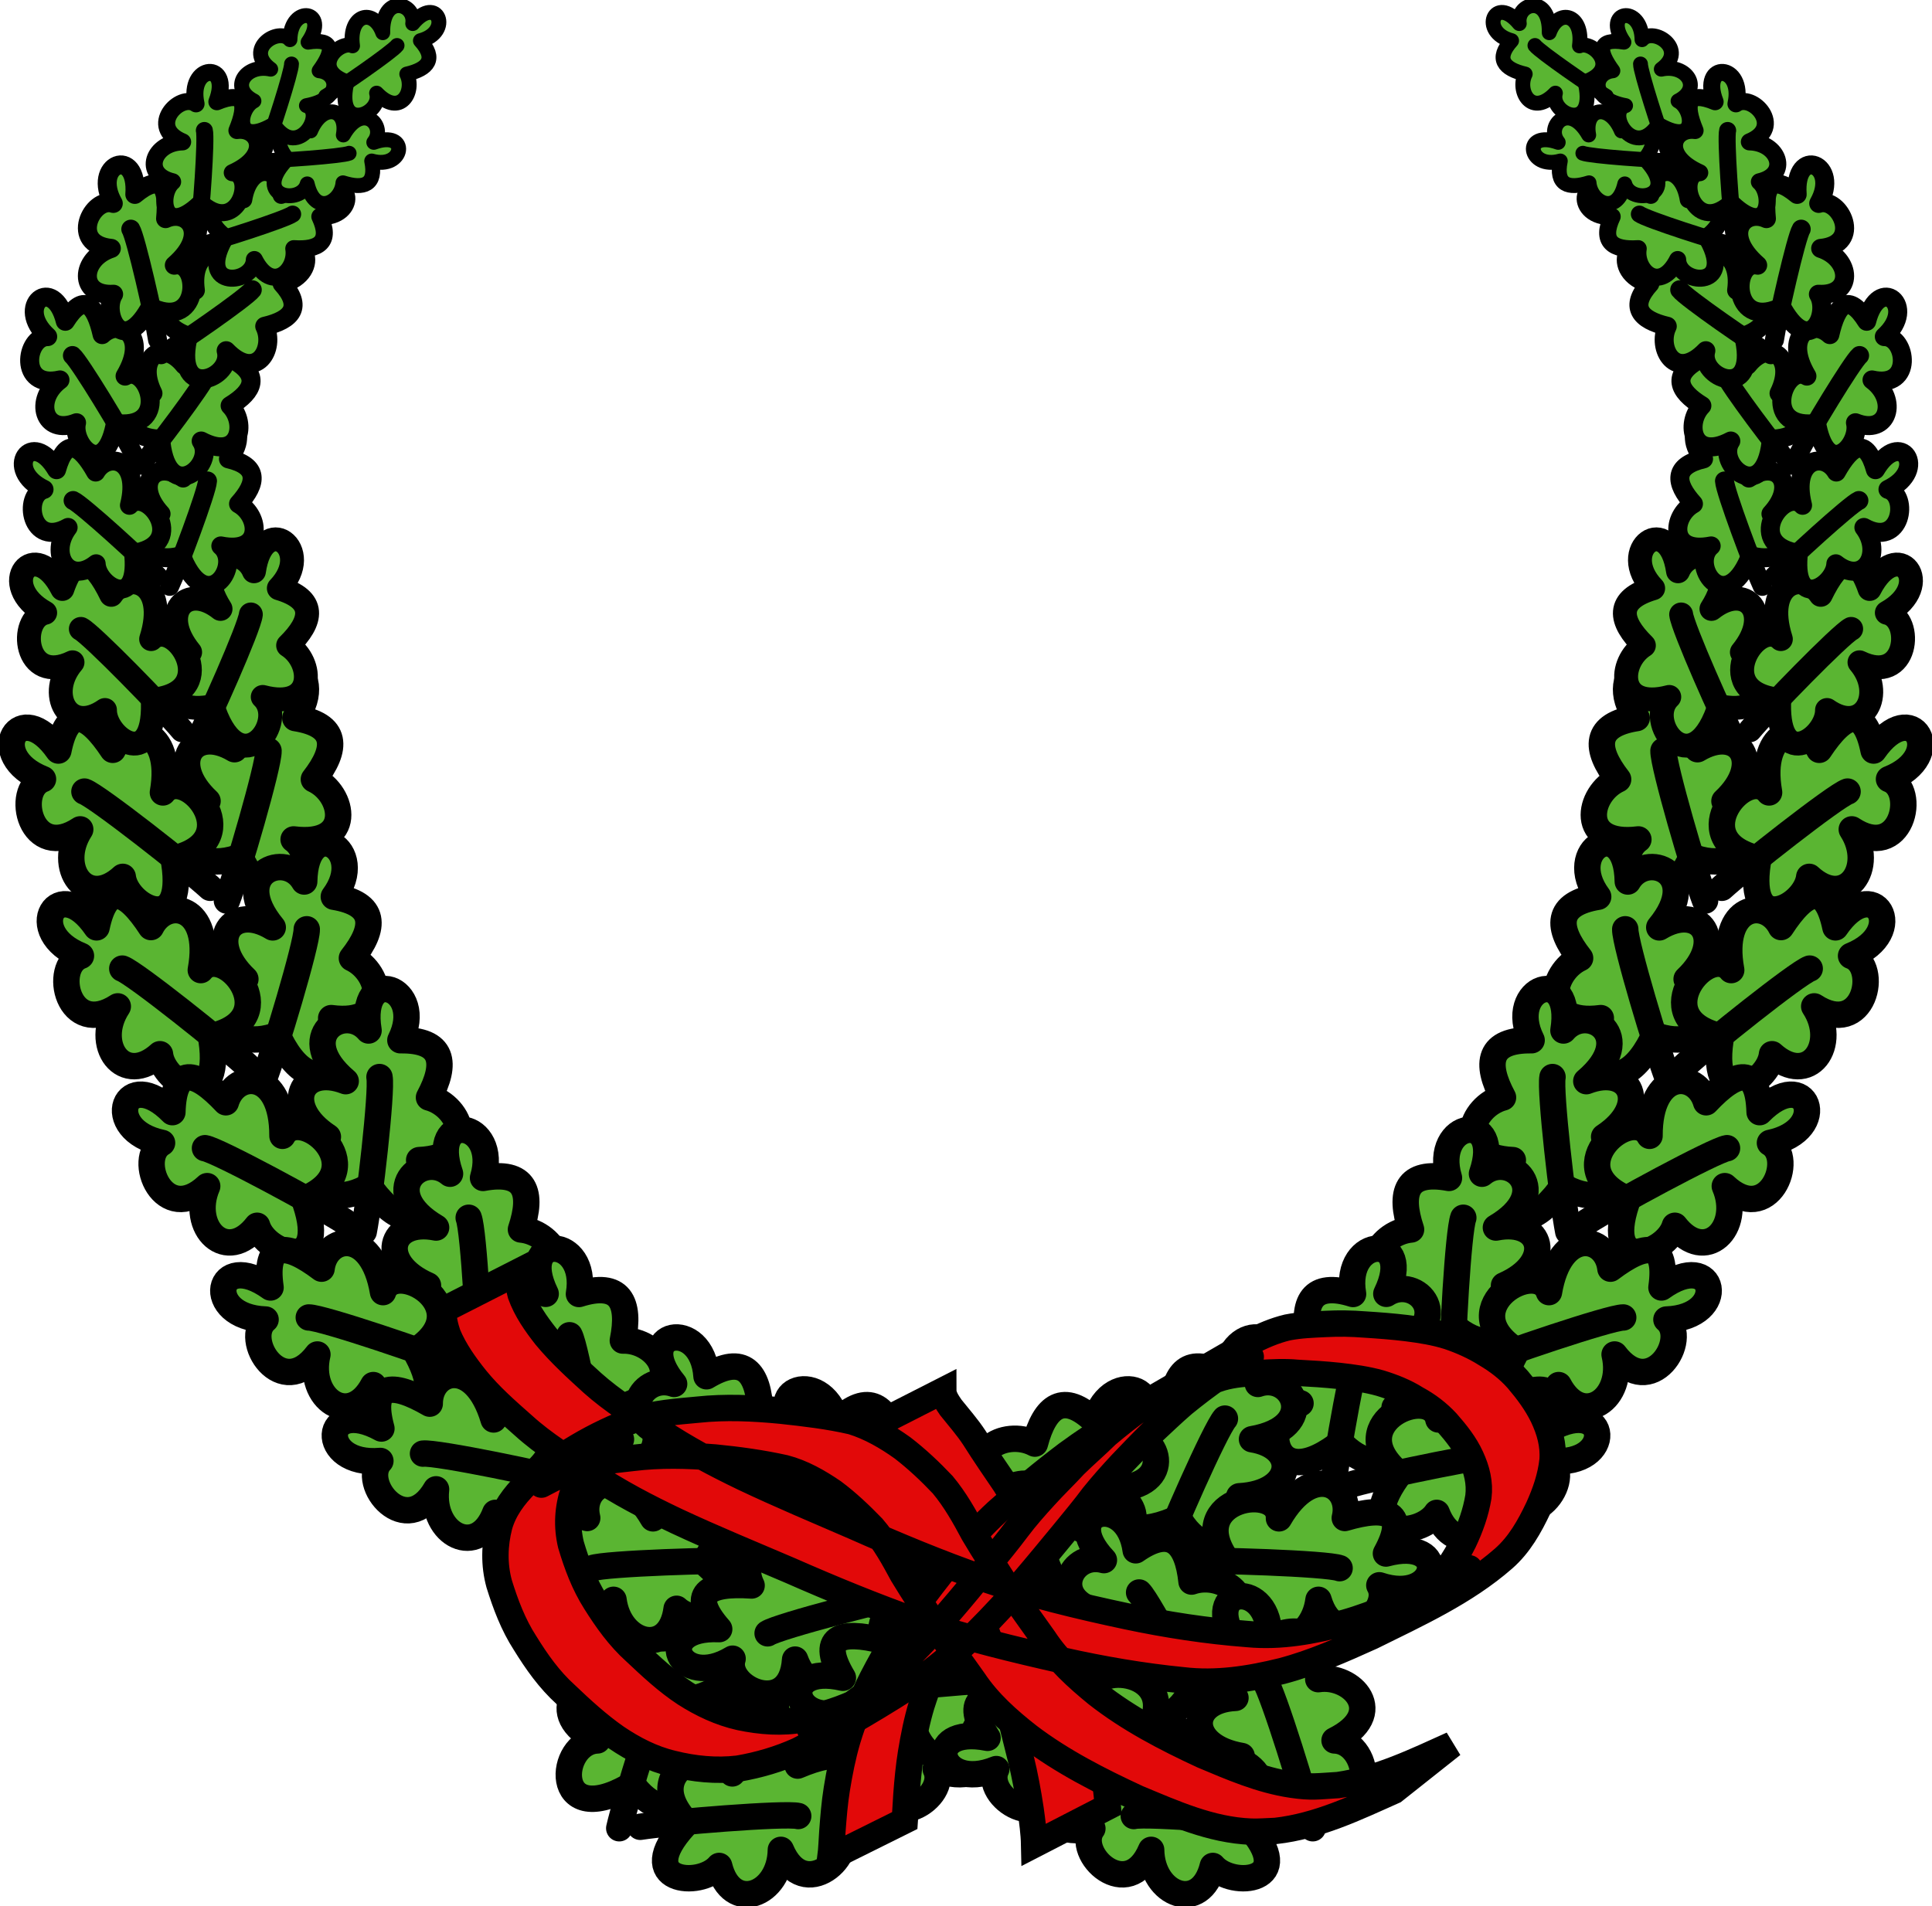
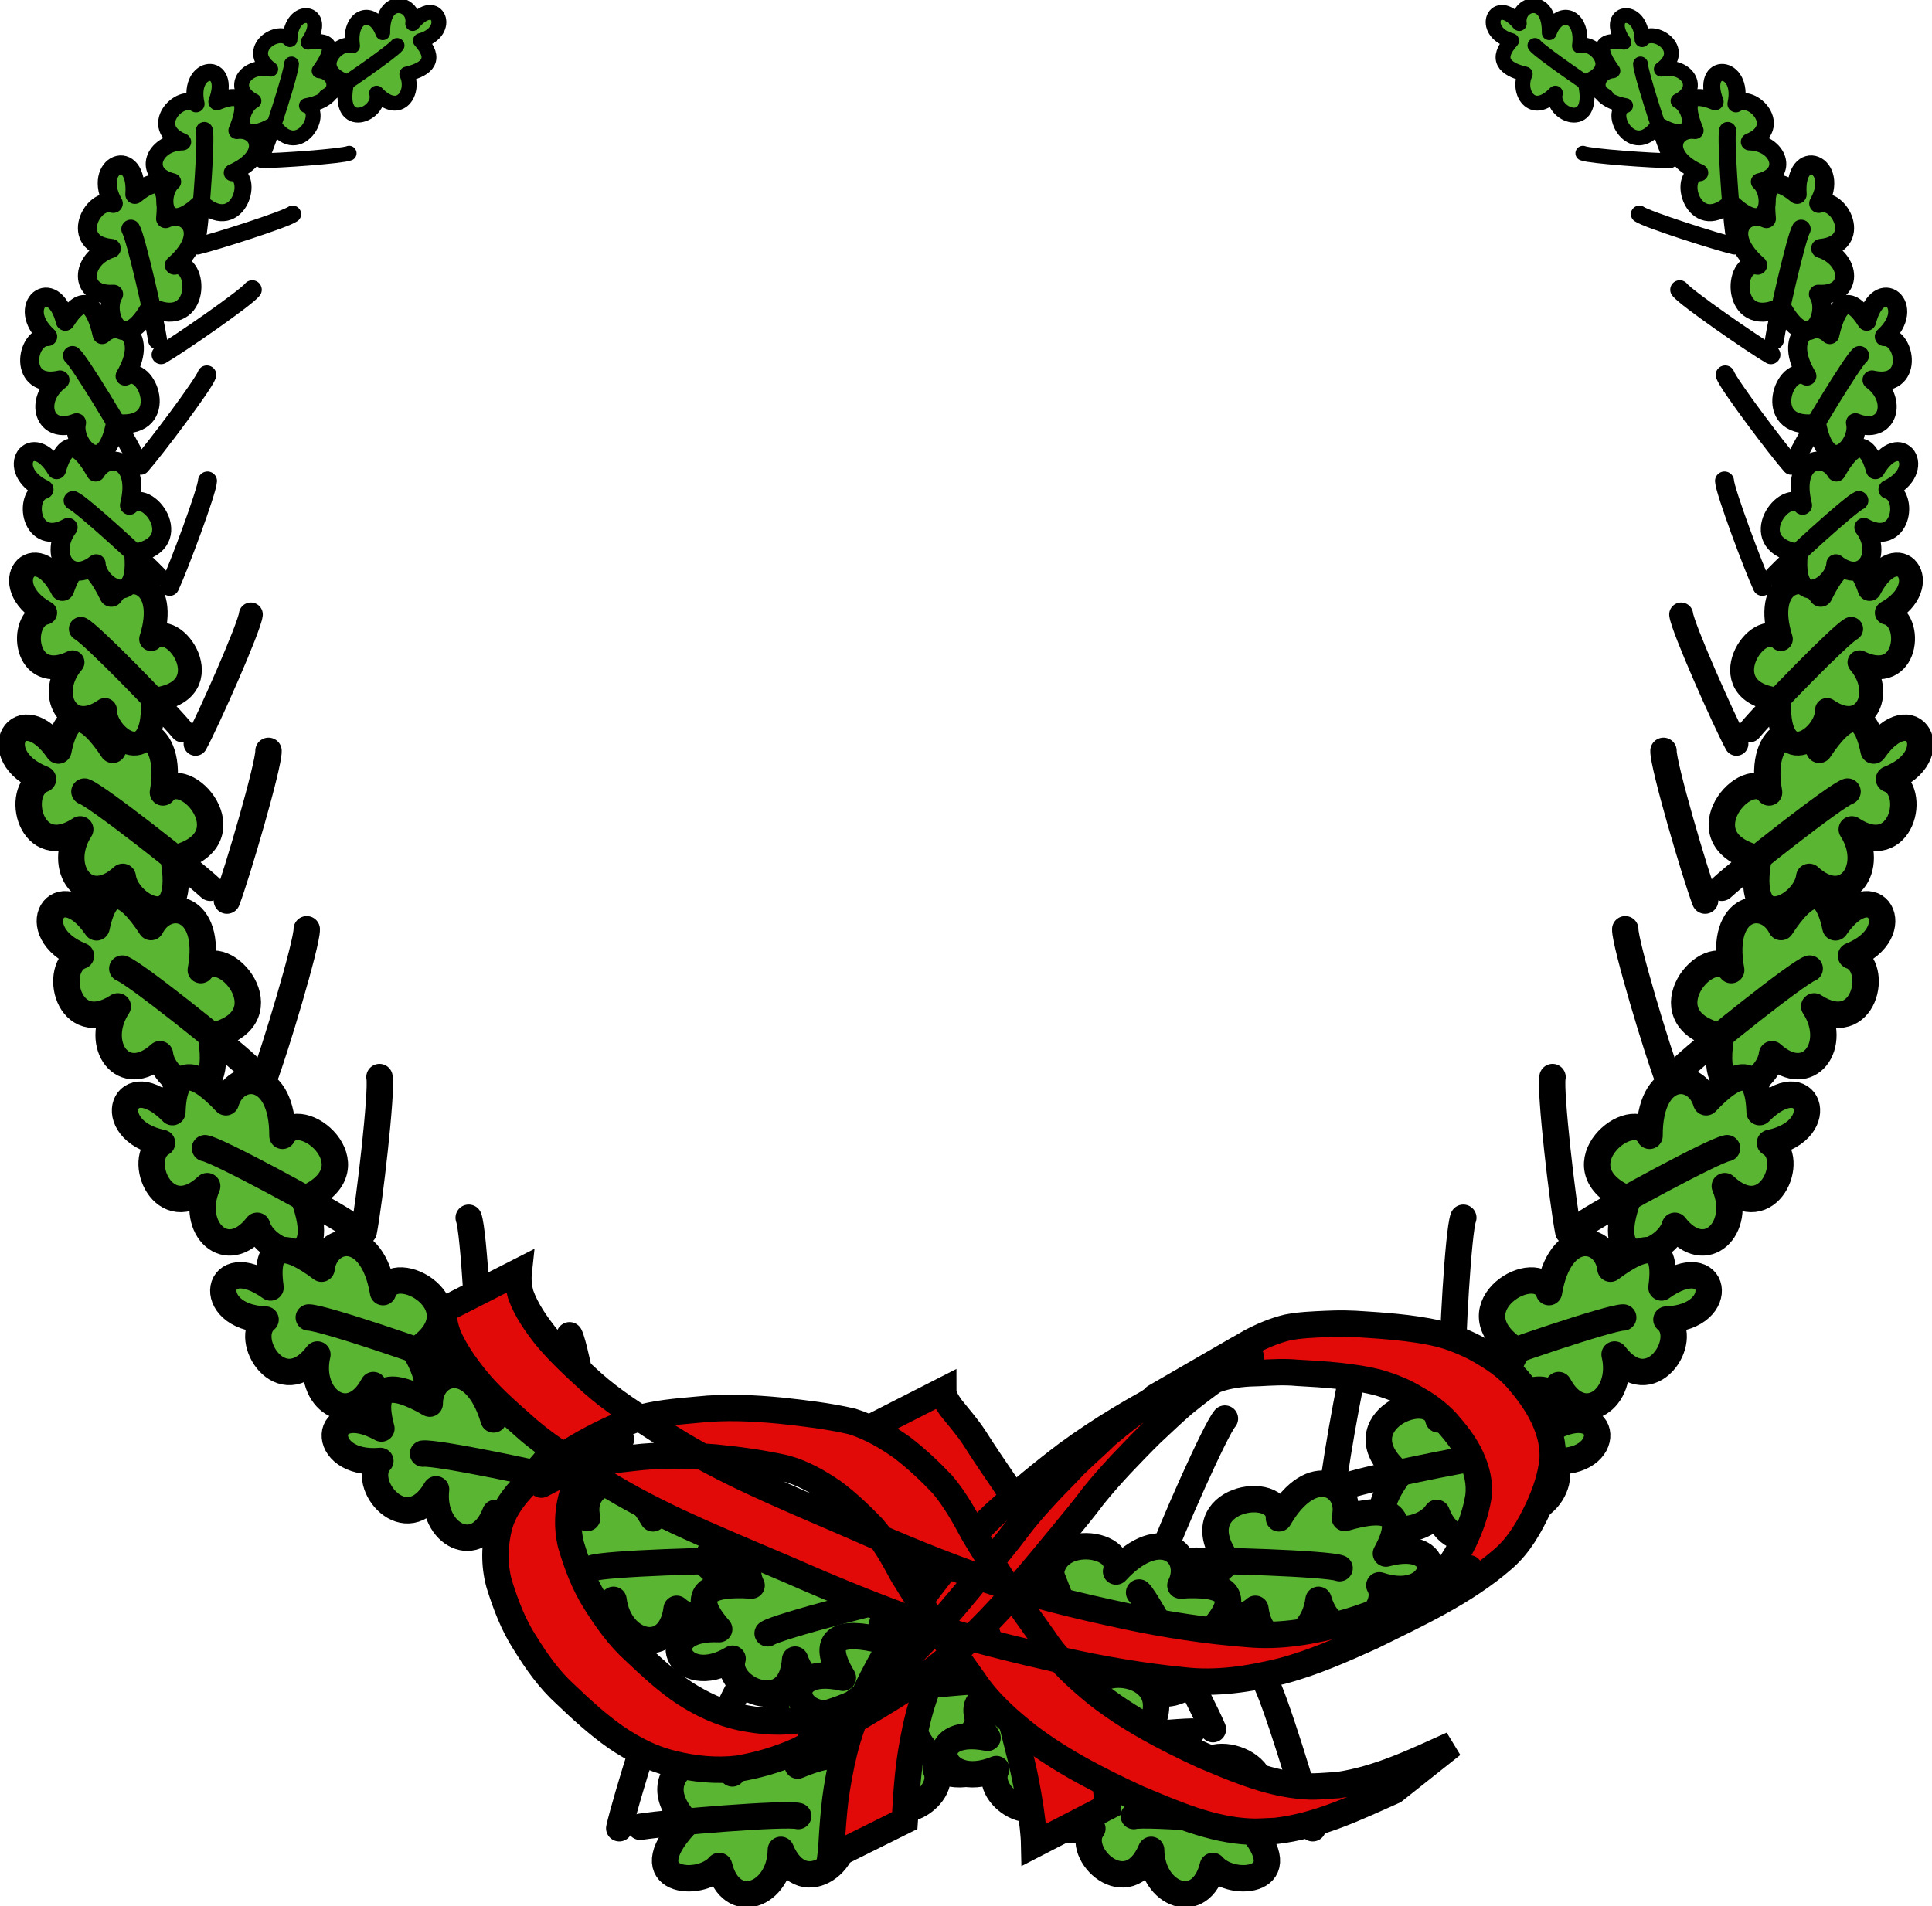
<svg xmlns="http://www.w3.org/2000/svg" xmlns:ns1="http://sodipodi.sourceforge.net/DTD/sodipodi-0.dtd" xmlns:ns2="http://www.inkscape.org/namespaces/inkscape" xmlns:xlink="http://www.w3.org/1999/xlink" width="219.637" height="216.777" id="svg2" ns1:version="0.32" ns2:version="0.46" version="1.0" ns1:docname="Couronne de chêne.svg" ns2:output_extension="org.inkscape.output.svg.inkscape">
  <defs id="defs4">
    <ns2:perspective ns1:type="inkscape:persp3d" ns2:vp_x="0 : 526.18109 : 1" ns2:vp_y="0 : 1000 : 0" ns2:vp_z="744.09448 : 526.18109 : 1" ns2:persp3d-origin="372.04724 : 350.78739 : 1" id="perspective10" />
    <radialGradient r="300" fy="226.331" fx="221.445" cy="226.331" cx="221.445" gradientTransform="matrix(1.353,0,0,1.349,-77.629,-85.747)" gradientUnits="userSpaceOnUse" id="radialGradient3163" xlink:href="#linearGradient2893" ns2:collect="always" />
    <linearGradient id="linearGradient2893">
      <stop id="stop2895" offset="0" style="stop-color:white;stop-opacity:0.314;" />
      <stop style="stop-color:white;stop-opacity:0.251;" offset="0.19" id="stop2897" />
      <stop id="stop2901" offset="0.6" style="stop-color:#6b6b6b;stop-opacity:0.125;" />
      <stop id="stop2899" offset="1" style="stop-color:black;stop-opacity:0.125;" />
    </linearGradient>
    <ns2:perspective id="perspective3926" ns2:persp3d-origin="129.50467 : 118.79008 : 1" ns2:vp_z="259.00934 : 178.18512 : 1" ns2:vp_y="0 : 1000 : 0" ns2:vp_x="0 : 178.18512 : 1" ns1:type="inkscape:persp3d" />
  </defs>
  <ns1:namedview id="base" pagecolor="#ffffff" bordercolor="#666666" borderopacity="1.0" ns2:pageopacity="0.0" ns2:pageshadow="2" ns2:zoom="1.5540715" ns2:cx="109.81845" ns2:cy="108.38838" ns2:document-units="px" ns2:current-layer="layer1" showgrid="false" ns2:window-width="1280" ns2:window-height="964" ns2:window-x="-4" ns2:window-y="-4" />
  <g ns2:label="Calque 1" ns2:groupmode="layer" id="layer1" transform="translate(-152.439,-371.996)">
    <g id="g5856" style="fill:#5ab532">
      <use height="1052.362" width="744.094" transform="matrix(-1,0,0,1,524.515,-2.2681395e-7)" id="use5854" xlink:href="#g5827" y="0" x="0" style="fill:#5ab532" />
      <g transform="matrix(0.994,-0.112,0.112,0.994,-54.49,9.219)" id="g5827" style="fill:#5ab532">
        <use x="0" y="0" xlink:href="#g5662" id="use5769" transform="matrix(0.607,0.795,-0.795,0.607,483.662,-60.23)" width="744.094" height="1052.362" style="fill:#5ab532" />
        <use x="0" y="0" xlink:href="#g5662" id="use5702" transform="matrix(0.601,0.8,-0.8,0.601,489.959,-37.437)" width="744.094" height="1052.362" style="fill:#5ab532" />
        <use x="0" y="0" xlink:href="#g5662" id="use5700" transform="matrix(0.732,0.681,-0.681,0.732,398.007,-64.321)" width="744.094" height="1052.362" style="fill:#5ab532" />
        <use x="0" y="0" xlink:href="#g5662" id="use5698" transform="matrix(0.837,0.547,-0.547,0.837,305.905,-73.615)" width="744.094" height="1052.362" style="fill:#5ab532" />
        <use x="0" y="0" xlink:href="#g5662" id="use5672" transform="matrix(0.897,0.441,-0.441,0.897,241.97,-66.978)" width="744.094" height="1052.362" style="fill:#5ab532" />
        <use x="0" y="0" xlink:href="#g5662" id="use5670" transform="matrix(0.976,0.218,-0.218,0.976,112.549,-46.05)" width="744.094" height="1052.362" style="fill:#5ab532" />
        <use x="0" y="0" xlink:href="#g5662" id="use5771" transform="matrix(0.449,0.786,-0.786,0.449,516.603,14.722)" width="744.094" height="1052.362" style="fill:#5ab532" />
        <use x="0" y="0" xlink:href="#g5662" id="use5773" transform="matrix(0.394,0.603,-0.603,0.394,424.32,74.151)" width="744.094" height="1052.362" style="fill:#5ab532" />
        <use x="0" y="0" xlink:href="#use5773" id="use5775" transform="matrix(0.959,0.284,-0.284,0.959,133.859,-45.69)" width="744.094" height="1052.362" style="fill:#5ab532" />
        <use x="0" y="0" xlink:href="#use5775" id="use5777" transform="matrix(0.949,0.314,-0.314,0.949,150.139,-44.822)" width="744.094" height="1052.362" style="fill:#5ab532" />
        <use x="0" y="0" xlink:href="#use5777" id="use5779" transform="matrix(0.857,0.261,-0.261,0.857,142.146,2.428)" width="744.094" height="1052.362" style="fill:#5ab532" />
        <use x="0" y="0" xlink:href="#use5779" id="use5781" transform="matrix(0.849,0.207,-0.207,0.849,121.816,15.552)" width="744.094" height="1052.362" style="fill:#5ab532" />
        <g transform="matrix(-0.217,0.52,-0.52,-0.217,548.241,302.645)" id="g5787" style="fill:#5ab532">
          <path style="fill:#5ab532;fill-opacity:1;fill-rule:evenodd;stroke:#000000;stroke-width:3;stroke-linecap:butt;stroke-linejoin:round;stroke-miterlimit:4;stroke-dasharray:none;stroke-opacity:1" d="M 378.671,488.743 C 381.256,484.558 383.726,485.615 385.906,489.5 C 388.764,486.881 394.764,488.273 391.307,494.269 C 395.113,491.919 401.301,499.831 391.325,500.614 L 390.752,501.018 C 390.086,508.332 383.091,504.447 383.501,501.594 C 377.686,504.197 374.831,499.725 379.253,496.484 C 371.666,498.836 371.622,491.756 375.793,491.197 C 368.638,488.111 375.164,482.903 378.671,488.743 z" id="path5789" ns1:nodetypes="ccccccccc" />
          <path style="fill:#5ab532;fill-opacity:1;fill-rule:evenodd;stroke:#000000;stroke-width:3;stroke-linecap:round;stroke-linejoin:round;stroke-miterlimit:4;stroke-dasharray:none;stroke-opacity:1" d="M 394.775,503.95 C 392.42,501.699 382.432,493.581 380.923,492.995" id="path5791" ns1:nodetypes="cc" />
        </g>
        <g id="g5662" style="fill:#5ab532">
          <g transform="matrix(0.934,0.358,-0.358,0.934,62.706,-37.299)" id="g5654" style="fill:#5ab532">
-             <path style="fill:#5ab532;fill-opacity:1;fill-rule:evenodd;stroke:#000000;stroke-width:3;stroke-linecap:butt;stroke-linejoin:round;stroke-miterlimit:4;stroke-dasharray:none;stroke-opacity:1" d="M 378.671,488.743 C 381.256,484.558 383.726,485.615 385.906,489.5 C 388.764,486.881 394.764,488.273 391.307,494.269 C 395.113,491.919 401.301,499.831 391.325,500.614 L 390.752,501.018 C 390.086,508.332 383.091,504.447 383.501,501.594 C 377.686,504.197 374.831,499.725 379.253,496.484 C 371.666,498.836 371.622,491.756 375.793,491.197 C 368.638,488.111 375.164,482.903 378.671,488.743 z" id="path5082" ns1:nodetypes="ccccccccc" />
            <path style="fill:#5ab532;fill-opacity:1;fill-rule:evenodd;stroke:#000000;stroke-width:3;stroke-linecap:round;stroke-linejoin:round;stroke-miterlimit:4;stroke-dasharray:none;stroke-opacity:1" d="M 394.775,503.95 C 392.42,501.699 382.432,493.581 380.923,492.995" id="path5084" ns1:nodetypes="cc" />
          </g>
          <g transform="matrix(-0.783,-0.622,0.622,-0.783,304.545,1268.733)" id="g5658" style="fill:#5ab532">
            <path style="fill:#5ab532;fill-opacity:1;fill-rule:evenodd;stroke:#000000;stroke-width:3;stroke-linecap:butt;stroke-linejoin:round;stroke-miterlimit:4;stroke-dasharray:none;stroke-opacity:1" d="M 492.365,492.644 C 497.475,494.18 496.36,496.402 491.874,498.805 C 495.142,500.803 493.827,506.027 486.521,504.03 C 489.522,506.861 480.485,513.214 478.995,504.991 L 478.483,504.572 C 469.77,505.106 473.985,498.679 477.392,498.596 C 473.978,494.124 479.122,491.071 483.215,494.284 C 479.998,488.292 488.395,487.2 489.293,490.603 C 492.551,484.162 499.096,488.841 492.365,492.644 z" id="path5088" ns1:nodetypes="ccccccccc" />
            <path style="fill:#5ab532;fill-opacity:1;fill-rule:evenodd;stroke:#000000;stroke-width:3;stroke-linecap:round;stroke-linejoin:round;stroke-miterlimit:4;stroke-dasharray:none;stroke-opacity:1" d="M 475.232,508.373 C 477.77,506.068 486.838,496.508 487.447,495.16" id="path5090" ns1:nodetypes="cc" ns2:transform-center-x="3.1919957" ns2:transform-center-y="3.5361191" />
          </g>
        </g>
        <use x="0" y="0" xlink:href="#g5662" id="use5821" transform="matrix(0.984,0.181,-0.181,0.984,121.345,-24.51)" width="744.094" height="1052.362" style="fill:#5ab532" />
        <use x="0" y="0" xlink:href="#g5662" id="use5823" transform="matrix(0.988,0.152,-0.152,0.988,119.294,-11.652)" width="744.094" height="1052.362" style="fill:#5ab532" />
        <use x="0" y="0" xlink:href="#use5823" id="use5825" transform="matrix(0.984,0.18,-0.18,0.984,121.468,-28.417)" width="744.094" height="1052.362" style="fill:#5ab532" />
      </g>
    </g>
    <path style="opacity:1;fill:#e20909;fill-opacity:1;fill-rule:evenodd;stroke:#000000;stroke-width:3;stroke-linecap:round;stroke-linejoin:miter;stroke-miterlimit:4;stroke-dasharray:none;stroke-opacity:1" id="path6043" d="M 259.675,530.11 C 259.676,530.812 260.158,531.491 260.538,532.05 C 261.444,533.189 262.407,534.268 263.205,535.488 C 264.33,537.274 265.525,539.014 266.712,540.759 C 268.108,543.002 269.387,545.32 270.501,547.715 C 271.537,549.966 272.406,552.286 273.285,554.601 C 274.055,556.602 274.543,558.685 274.996,560.774 C 275.52,563.02 276.094,565.253 276.659,567.488 C 277.165,569.439 277.566,571.414 277.9,573.4 C 278.116,574.739 278.289,576.085 278.387,577.438 L 270.004,581.759 C 269.976,580.429 269.788,579.109 269.61,577.791 C 269.313,575.818 268.955,573.854 268.474,571.916 C 267.915,569.673 267.356,567.429 266.774,565.191 C 266.314,563.145 265.881,561.089 265.147,559.118 C 264.311,556.811 263.466,554.505 262.43,552.277 C 261.354,549.924 260.122,547.637 258.729,545.457 C 257.506,543.725 256.239,542.024 255.086,540.246 C 254.269,539.045 253.283,537.988 252.375,536.858 C 251.85,536.126 251.366,535.344 251.114,534.472 L 259.675,530.11 z" />
    <path style="opacity:1;fill:#e20909;fill-opacity:1;fill-rule:evenodd;stroke:#000000;stroke-width:3;stroke-linecap:round;stroke-linejoin:miter;stroke-miterlimit:4;stroke-dasharray:none;stroke-opacity:1" id="path6045" d="M 278.464,535.89 C 293.48,526.993 285.62,531.694 282.342,533.958 C 279.504,535.995 276.797,538.205 274.164,540.498 C 271.004,543.3 268.302,546.545 265.752,549.896 C 263.531,552.775 261.625,555.858 259.958,559.084 C 258.847,561.267 257.954,563.548 257.211,565.88 C 256.673,567.652 256.313,569.47 256.012,571.295 C 255.757,572.871 255.607,574.46 255.487,576.051 C 255.416,577.038 255.375,578.027 255.301,579.015 L 246.846,583.217 C 246.97,582.236 246.995,581.249 247.066,580.262 C 247.186,578.645 247.315,577.027 247.572,575.424 C 247.876,573.551 248.243,571.686 248.777,569.863 C 249.505,567.448 250.452,565.106 251.593,562.855 C 253.294,559.567 255.203,556.401 257.466,553.463 C 260.003,550.084 262.666,546.788 265.777,543.912 C 268.332,541.622 270.975,539.436 273.711,537.365 C 277.578,534.529 281.652,532.116 285.945,529.906 L 278.464,535.89 z" />
    <path style="opacity:1;fill:#e20909;fill-opacity:1;fill-rule:evenodd;stroke:#000000;stroke-width:3;stroke-linecap:round;stroke-linejoin:miter;stroke-miterlimit:4;stroke-dasharray:none;stroke-opacity:1" id="path6041" d="M 211.415,516.597 C 211.318,517.49 211.396,518.343 211.635,519.206 C 212.274,520.973 213.359,522.52 214.513,523.984 C 216.104,525.897 217.94,527.573 219.775,529.244 C 222.097,531.318 224.751,532.966 227.352,534.661 C 230.399,536.707 233.647,538.426 236.949,540.017 C 241.133,542.003 245.407,543.794 249.656,545.634 C 254.416,547.747 259.226,549.749 264.143,551.466 C 269.495,553.286 274.993,554.616 280.516,555.789 C 285.059,556.75 289.647,557.458 294.277,557.81 C 298.055,558.166 301.729,557.475 305.358,556.506 C 308.898,555.497 312.232,553.921 315.565,552.388 C 316.06,552.143 317.721,551.322 318.226,551.049 C 318.636,550.827 319.843,550.12 319.437,550.351 C 307.166,557.326 312.151,554.732 314.784,552.685 C 316.585,551.243 317.808,549.342 318.832,547.309 C 319.608,545.68 320.215,543.982 320.509,542.201 C 320.709,540.617 320.326,539.134 319.672,537.708 C 318.993,536.216 317.985,534.964 316.917,533.742 C 315.908,532.652 314.742,531.772 313.441,531.065 C 312.161,530.26 310.768,529.71 309.328,529.272 C 307.804,528.846 306.236,528.631 304.668,528.454 C 303.083,528.285 301.492,528.186 299.9,528.103 C 298.466,527.968 297.037,528.051 295.604,528.129 C 294.14,528.156 292.71,528.262 291.301,528.669 C 289.879,529.112 288.554,529.757 287.277,530.515 C 298.862,523.838 295.514,525.77 285.862,531.321 C 283.407,532.733 290.766,528.485 293.227,527.084 C 293.471,526.944 292.748,527.378 292.513,527.533 C 292.111,527.797 291.49,528.241 291.097,528.52 C 289.667,529.497 288.297,530.553 286.954,531.645 C 285.706,532.725 284.517,533.871 283.309,534.995 C 282.138,536.143 281.006,537.332 279.874,538.517 C 278.795,539.679 277.741,540.861 276.747,542.096 C 275.689,543.518 274.552,544.876 273.432,546.249 C 271.908,548.098 270.388,549.95 268.831,551.771 C 267.169,553.847 265.346,555.774 263.47,557.655 C 261.579,559.427 259.593,561.11 257.516,562.662 C 252.892,565.704 248.104,568.545 243.172,571.054 C 240.997,572.034 238.696,572.713 236.346,573.114 C 233.848,573.411 231.337,573.159 228.907,572.55 C 226.578,572 224.463,570.901 222.494,569.57 C 220.429,568.127 218.572,566.426 216.753,564.69 C 214.875,562.994 213.44,560.951 212.119,558.814 C 210.78,556.743 209.919,554.444 209.188,552.104 C 208.59,549.91 208.645,547.685 209.203,545.499 C 209.738,543.624 210.881,542.118 212.23,540.754 C 215.85,537.588 220.1,535.071 224.616,533.412 C 226.929,532.69 229.361,532.519 231.759,532.295 C 234.903,531.959 238.056,532.105 241.194,532.407 C 243.91,532.7 246.634,533.017 249.299,533.633 C 251.372,534.274 253.282,535.384 255.04,536.641 C 256.68,537.903 258.188,539.329 259.609,540.83 C 261.024,542.524 262.102,544.458 263.138,546.396 C 264.356,548.466 265.679,550.474 266.975,552.497 C 268.317,554.481 269.741,556.409 271.118,558.371 C 272.721,560.815 274.877,562.771 277.121,564.607 C 280.784,567.481 284.939,569.642 289.147,571.593 C 292.411,572.964 295.735,574.414 299.267,574.94 C 301.552,575.28 302.262,575.116 304.574,574.981 C 309.155,574.309 313.345,572.264 317.522,570.384 L 310.898,575.637 C 306.575,577.569 302.229,579.658 297.464,580.194 C 296.525,580.222 295.585,580.314 294.646,580.277 C 290.116,580.101 285.881,578.193 281.767,576.481 C 277.465,574.486 273.201,572.326 269.409,569.451 C 267.045,567.602 264.798,565.605 263.118,563.088 C 261.719,561.125 260.303,559.174 258.961,557.172 C 257.657,555.126 256.304,553.109 255.052,551.032 C 254.05,549.171 253.024,547.3 251.634,545.694 C 250.236,544.253 248.777,542.859 247.164,541.659 C 245.468,540.498 243.648,539.459 241.646,538.936 C 239.038,538.358 236.385,537.993 233.728,537.732 C 230.607,537.483 227.477,537.395 224.361,537.785 C 221.953,538.043 219.51,538.314 217.241,539.212 C 214.238,540.518 209.671,543.347 222.935,535.717 C 223.413,535.443 222.027,536.342 221.587,536.674 C 221.361,536.845 221.136,537.018 220.91,537.19 C 219.527,538.399 218.3,539.747 217.644,541.498 C 216.969,543.501 216.852,545.569 217.346,547.638 C 218.022,549.913 218.852,552.138 220.132,554.152 C 221.424,556.212 222.831,558.184 224.653,559.82 C 226.447,561.507 228.246,563.2 230.315,564.556 C 232.239,565.786 234.304,566.76 236.545,567.262 C 238.923,567.763 241.359,567.95 243.767,567.503 C 246.062,567.004 248.324,566.317 250.42,565.238 C 253.814,563.437 251.675,564.555 244.619,568.655 C 244.252,568.868 245.355,568.234 245.722,568.021 C 246.791,567.397 247.851,566.756 248.884,566.073 C 251.019,564.604 252.971,562.883 254.93,561.19 C 256.805,559.336 258.67,557.471 260.291,555.384 C 261.842,553.59 263.346,551.758 264.836,549.914 C 265.934,548.556 267.047,547.208 268.093,545.809 C 269.054,544.529 270.114,543.333 271.193,542.152 C 272.296,540.929 273.49,539.791 274.605,538.579 C 275.792,537.41 277.063,536.328 278.247,535.155 C 279.577,534.041 280.93,532.951 282.357,531.962 C 283.052,531.481 283.719,530.902 284.447,530.473 C 287.346,528.766 290.278,527.116 293.178,525.412 C 293.651,525.134 270.598,538.469 294.606,524.597 C 295.94,523.895 297.328,523.3 298.799,522.946 C 300.254,522.661 301.727,522.613 303.205,522.544 C 304.657,522.47 306.106,522.494 307.556,522.608 C 309.152,522.709 310.748,522.829 312.336,523.022 C 313.952,523.228 315.566,523.477 317.123,523.973 C 318.595,524.476 320.007,525.105 321.328,525.933 C 322.692,526.735 323.938,527.686 324.987,528.879 C 326.089,530.179 327.109,531.535 327.855,533.078 C 328.6,534.651 329.073,536.286 328.939,538.048 C 328.734,539.937 328.115,541.727 327.33,543.454 C 326.322,545.583 325.172,547.645 323.375,549.221 C 319.001,553.054 313.579,555.514 308.393,558.083 C 305.06,559.588 301.704,561.083 298.157,562.019 C 294.465,562.93 290.726,563.518 286.912,563.064 C 282.319,562.611 277.772,561.829 273.267,560.82 C 267.731,559.569 262.204,558.237 256.822,556.416 C 251.884,554.67 247.038,552.679 242.243,550.571 C 237.957,548.735 233.639,546.967 229.414,544.994 C 226.052,543.399 222.744,541.684 219.651,539.603 C 217.005,537.886 214.292,536.228 211.947,534.1 C 210.042,532.419 208.122,530.741 206.518,528.759 C 205.28,527.211 204.118,525.584 203.346,523.746 C 203.039,522.831 202.815,521.931 202.853,520.959 L 211.415,516.597 z" />
  </g>
</svg>